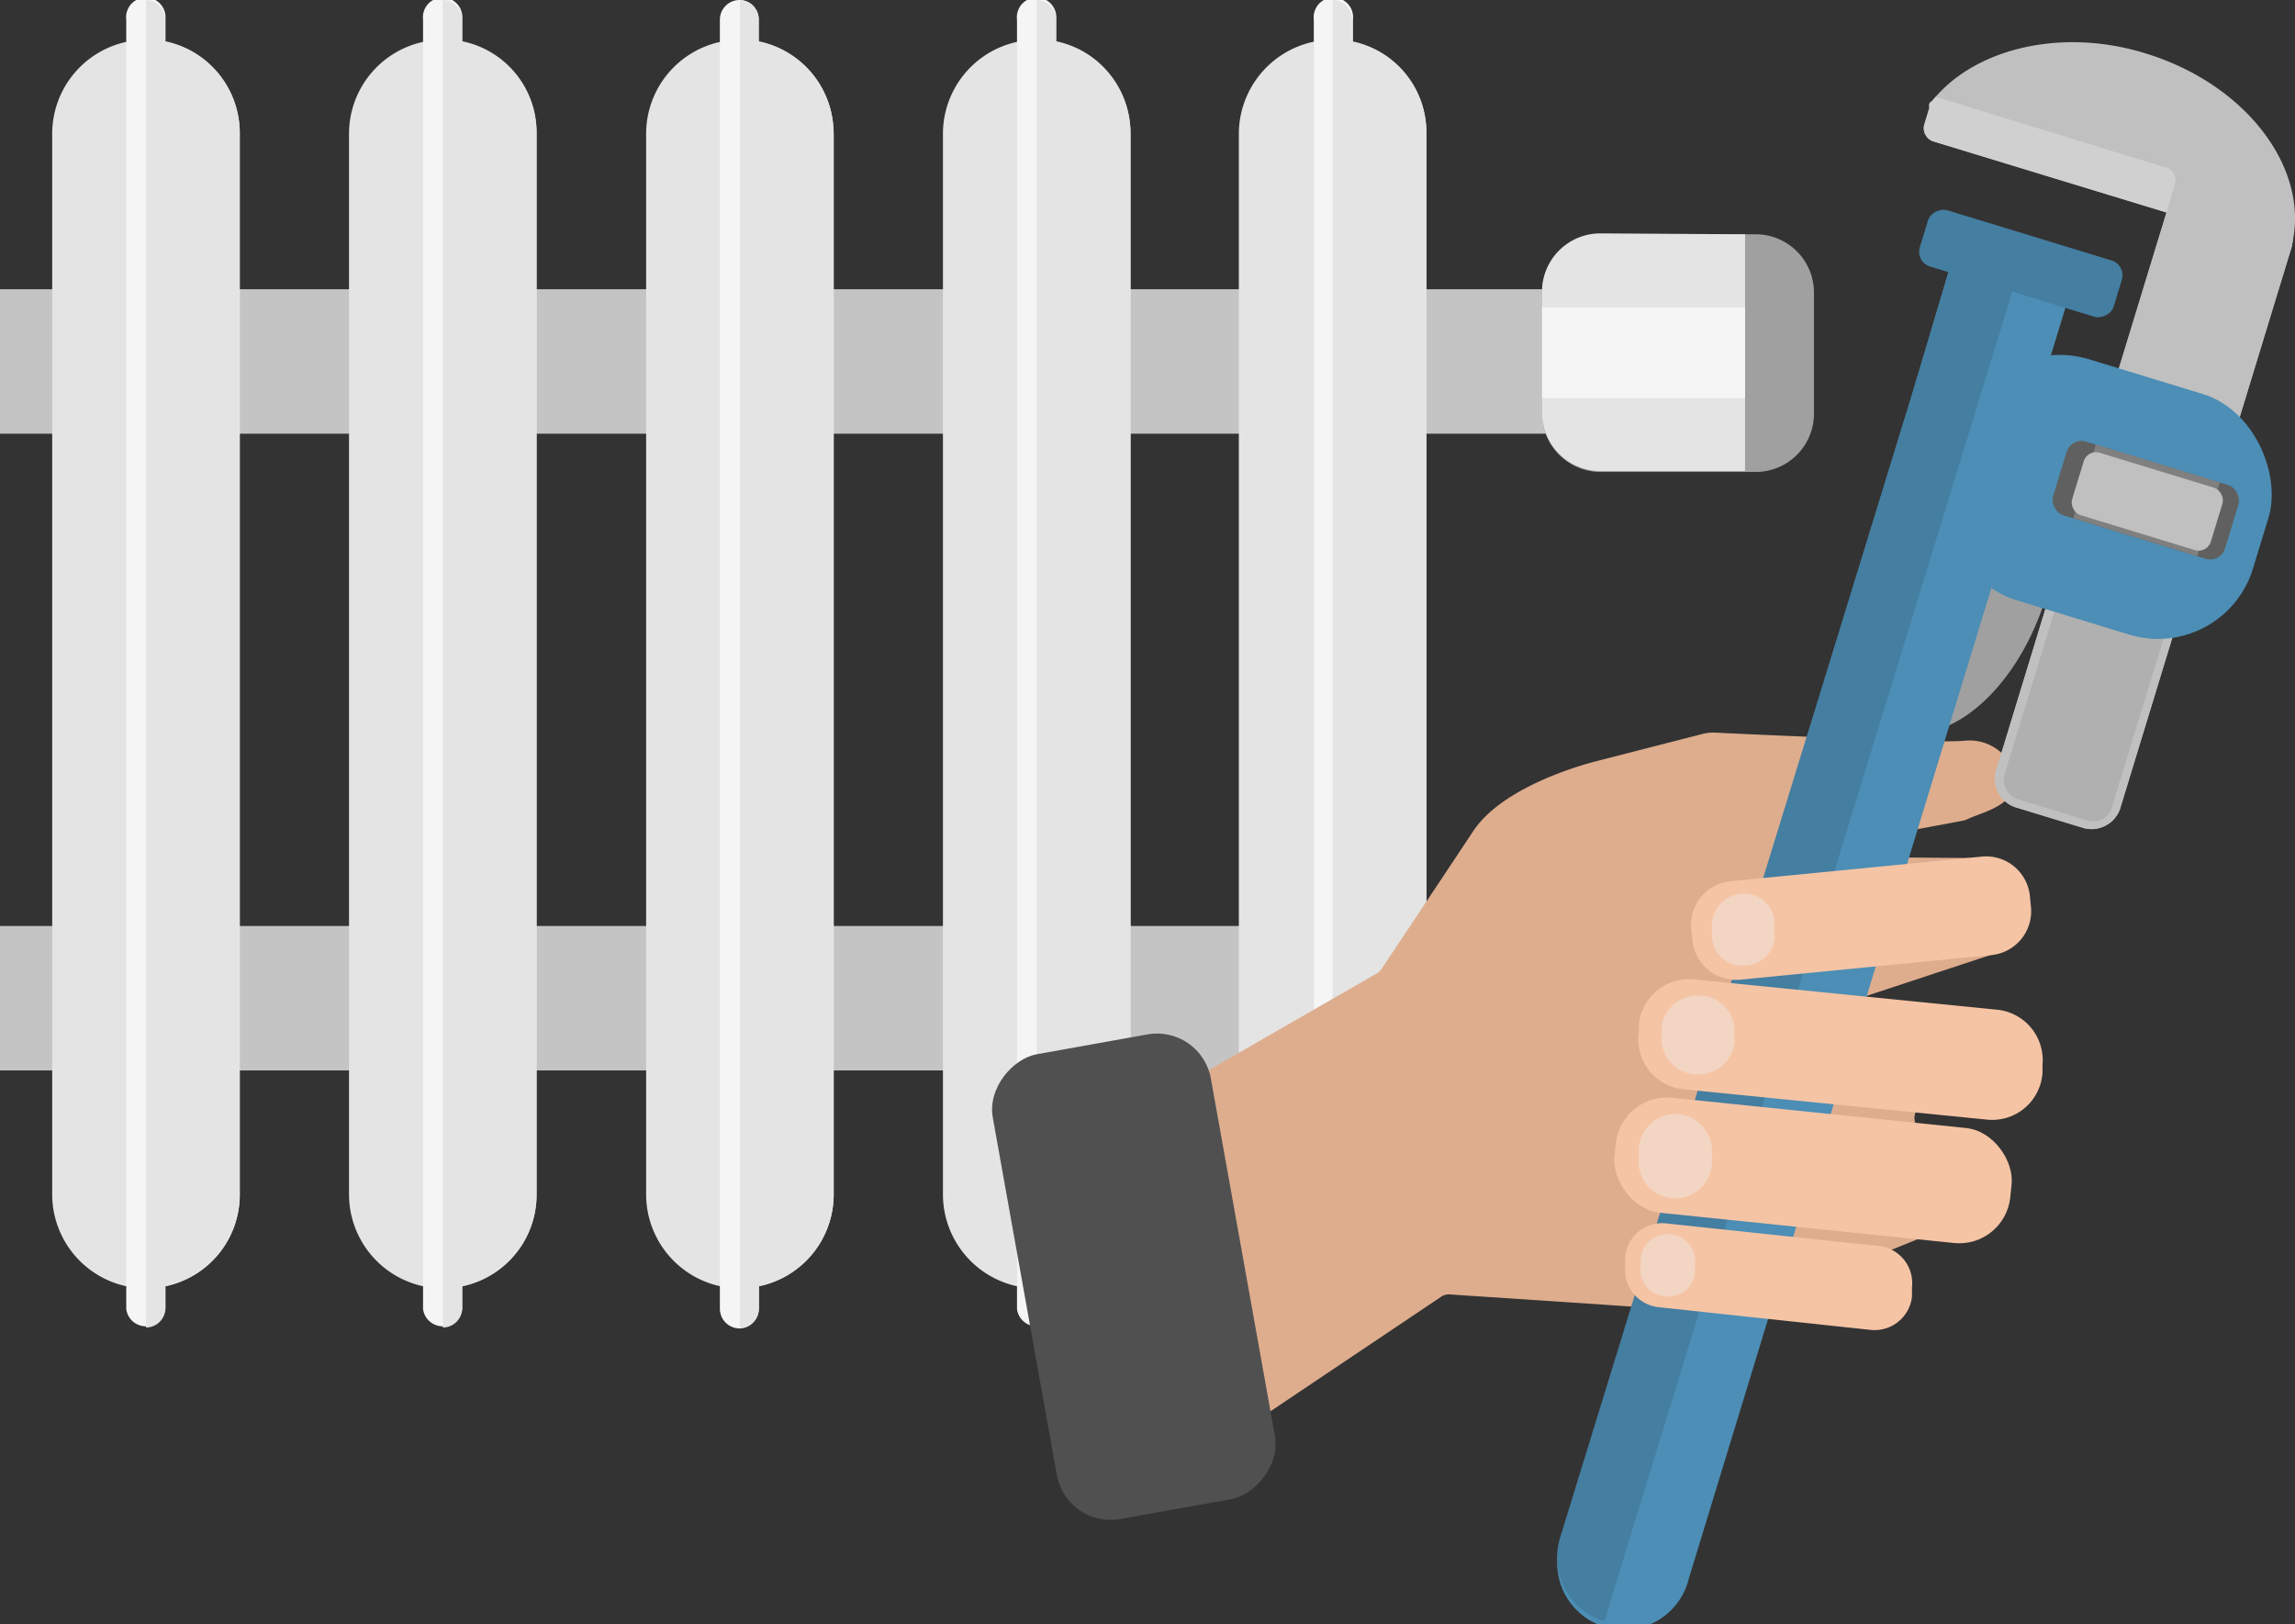
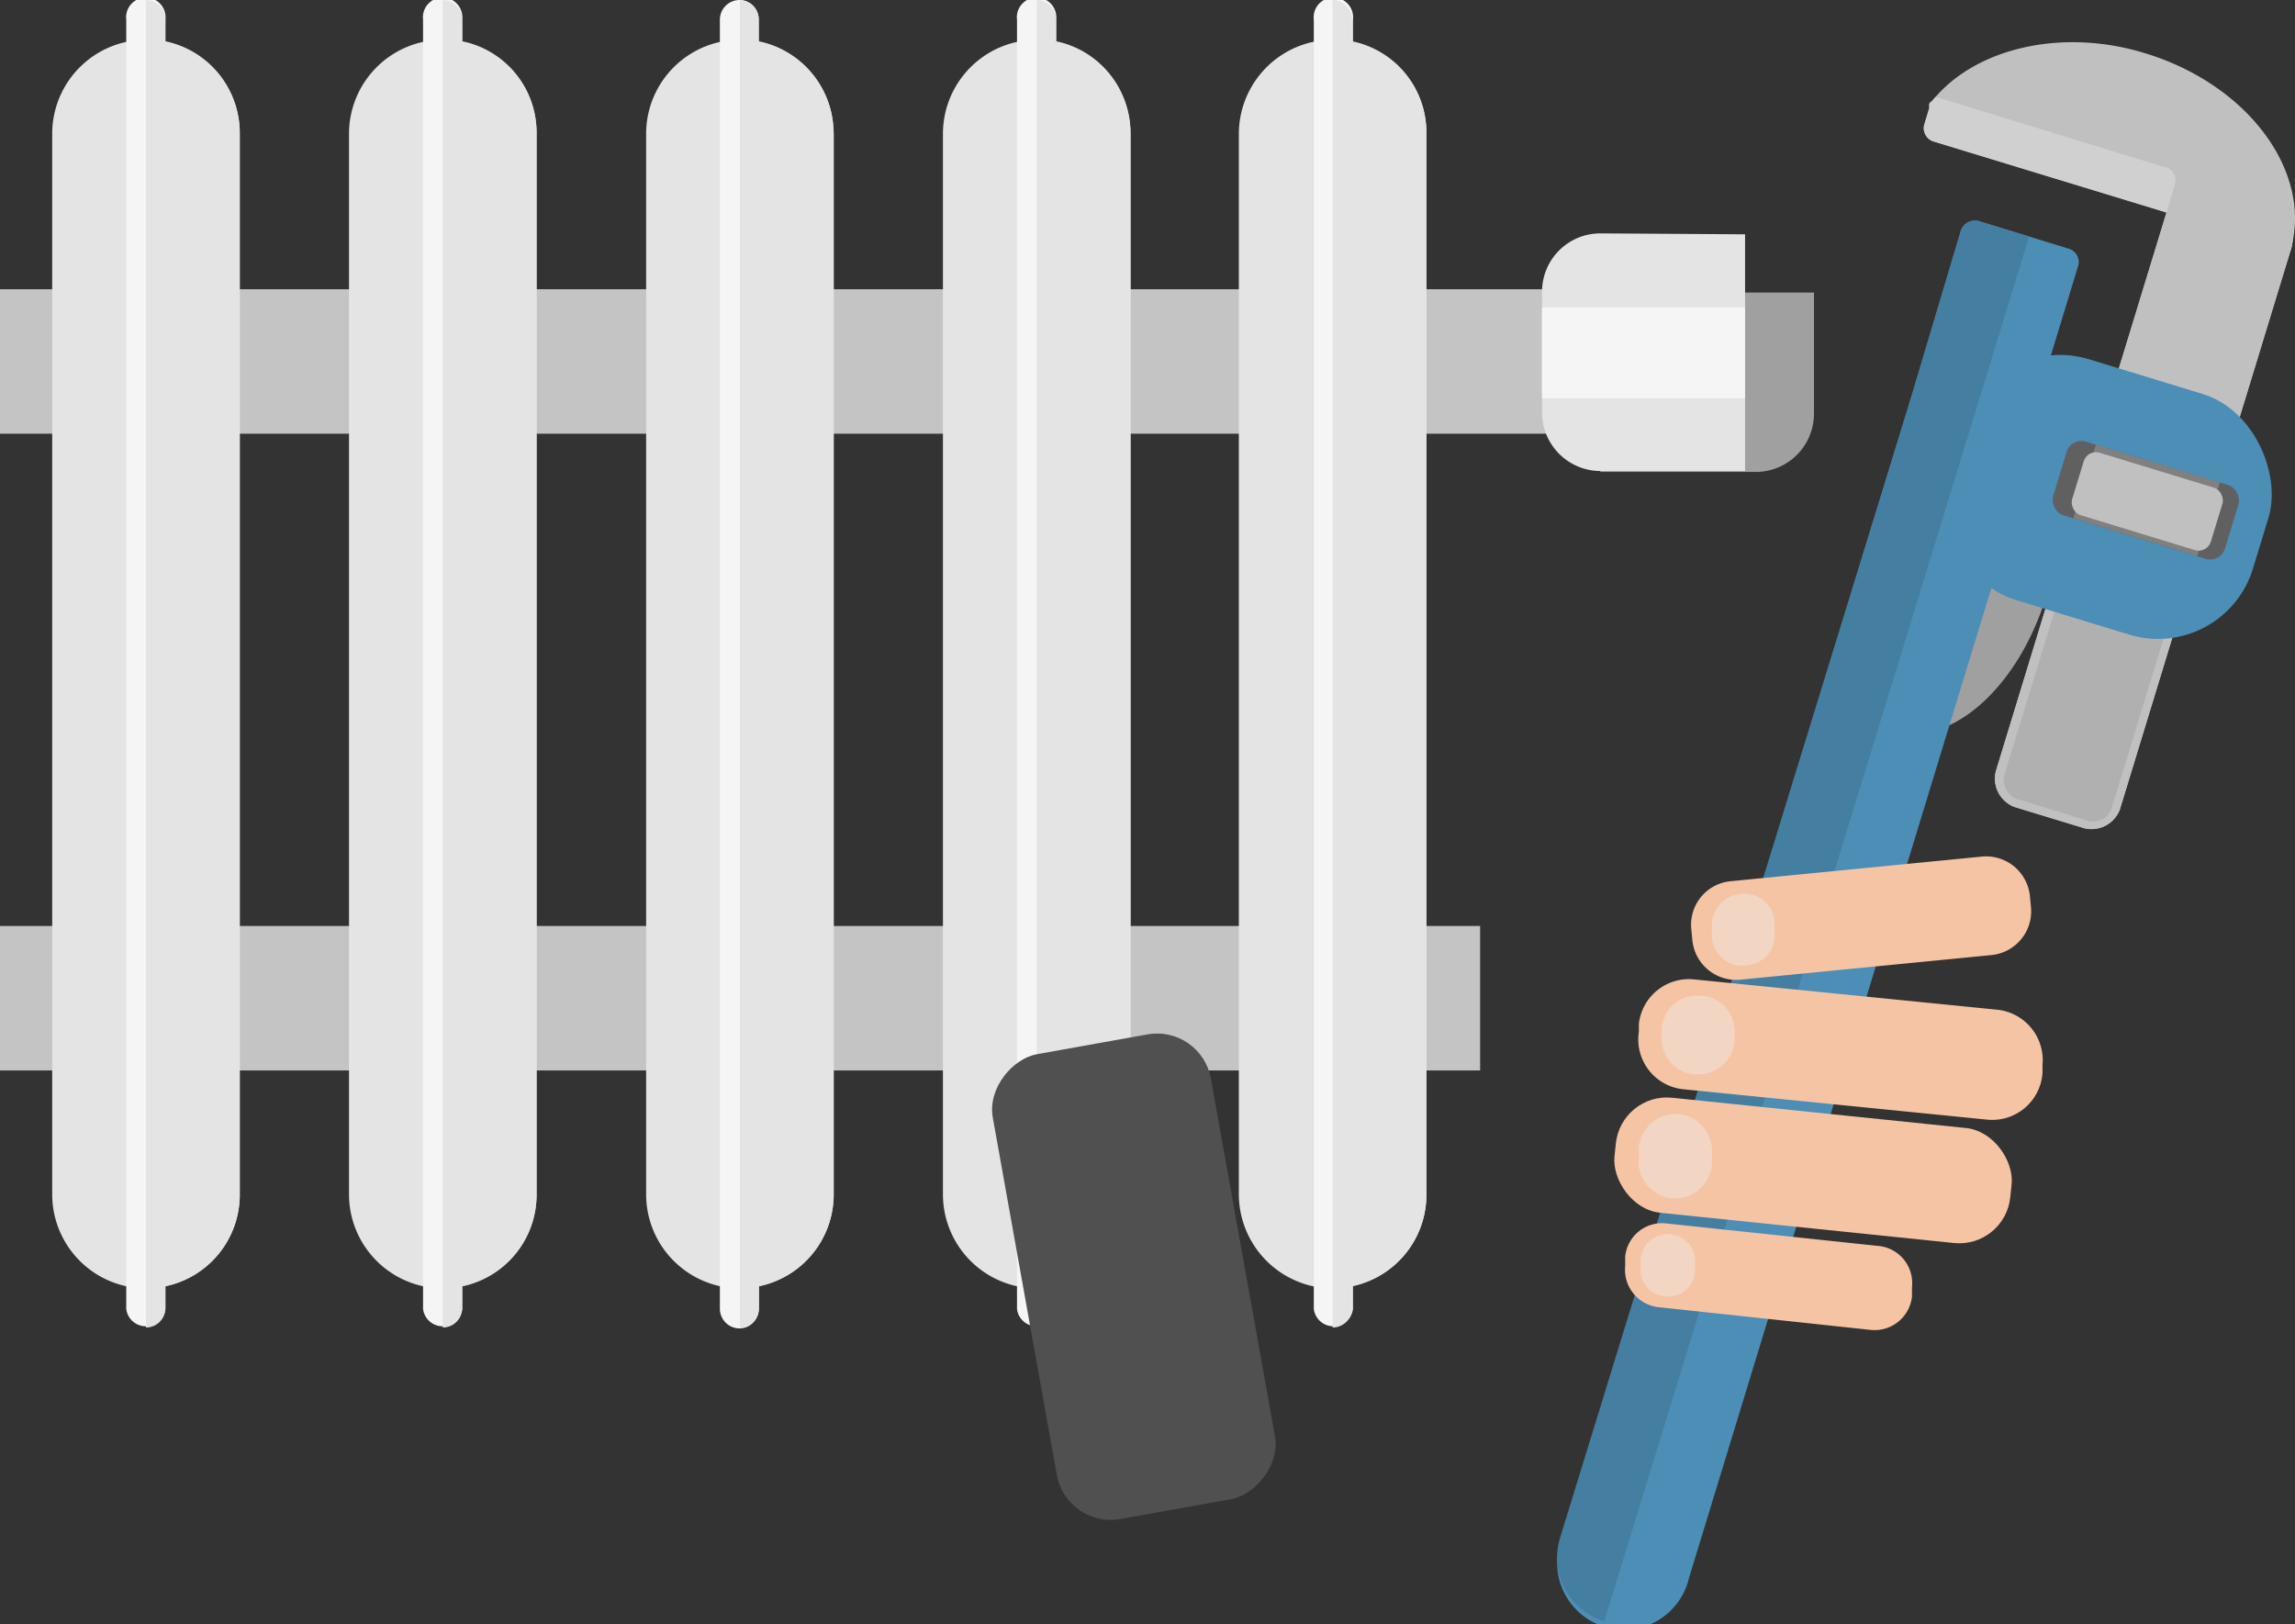
<svg xmlns="http://www.w3.org/2000/svg" viewBox="0 0 75.62 53.51">
  <rect x="0" y="0" width="75.62" height="53.51" fill="#333333" stroke="none" />
  <defs>
    <style>.cls-1{isolation:isolate;}.cls-2{fill:#c4c4c4;}.cls-3{fill:#e4e4e4;}.cls-4{fill:#f5f5f5;}.cls-5{mix-blend-mode:multiply;}.cls-6{fill:#a0a0a0;}.cls-7{fill:#dead8e;}.cls-8{fill:#505050;}.cls-9{fill:silver;}.cls-10{fill:#b0b0b0;}.cls-11{fill:#4c8eb5;}.cls-12{fill:#606060;}.cls-13{fill:#d0d0d0;}.cls-14{fill:#447ea1;}.cls-15{fill:gray;}.cls-16{fill:#f5c4a5;}.cls-17{fill:#f2d5c2;}</style>
  </defs>
  <title>radiator-telepitese-vizvezetekszereles</title>
  <g class="cls-1">
    <g id="Layer_2" data-name="Layer 2">
      <g id="illustration">
        <rect class="cls-2" y="30.51" width="48.77" height="4.76" />
        <rect class="cls-2" y="9.53" width="56.78" height="4.76" />
        <path class="cls-3" d="M7.9,4.38v35a3.08,3.08,0,0,1-2.45,3,2.79,2.79,0,0,1-.64.07,2.76,2.76,0,0,1-.65-.07,3.1,3.1,0,0,1-2.44-3v-35a3.1,3.1,0,0,1,2.44-3,2.76,2.76,0,0,1,.65-.07,2.79,2.79,0,0,1,.64.07,3.08,3.08,0,0,1,2.45,3Z" />
        <path class="cls-4" d="M5.45.65V43.13a.65.65,0,0,1-1.29,0V.65a.65.65,0,1,1,1.29,0Z" />
        <g class="cls-5">
          <path class="cls-3" d="M7.9,4.38v35a3.08,3.08,0,0,1-2.45,3v.72a.64.64,0,0,1-.64.64V0a.65.65,0,0,1,.64.65v.71a3.08,3.08,0,0,1,2.45,3Z" />
        </g>
        <path class="cls-3" d="M17.68,4.38v35a3.08,3.08,0,0,1-2.45,3,2.73,2.73,0,0,1-.64.07,2.81,2.81,0,0,1-.65-.07,3.1,3.1,0,0,1-2.44-3v-35a3.1,3.1,0,0,1,2.44-3,2.81,2.81,0,0,1,.65-.07,2.73,2.73,0,0,1,.64.07,3.06,3.06,0,0,1,2.45,3Z" />
        <path class="cls-4" d="M15.23.65V43.13a.65.65,0,0,1-1.29,0V.65a.65.65,0,1,1,1.29,0Z" />
        <g class="cls-5">
          <path class="cls-3" d="M17.68,4.38v35a3.08,3.08,0,0,1-2.45,3v.72a.64.64,0,0,1-.64.64V0a.65.65,0,0,1,.64.65v.71a3.06,3.06,0,0,1,2.45,3Z" />
        </g>
        <path class="cls-3" d="M27.47,4.38v35a3.09,3.09,0,0,1-2.46,3,2.65,2.65,0,0,1-.63.07,2.7,2.7,0,0,1-.65-.07,3.1,3.1,0,0,1-2.44-3v-35a3.1,3.1,0,0,1,2.44-3,2.7,2.7,0,0,1,.65-.07,2.65,2.65,0,0,1,.63.07,3.08,3.08,0,0,1,2.46,3Z" />
        <path class="cls-4" d="M25,.65V43.13a.64.64,0,0,1-.63.64.65.65,0,0,1-.65-.64V.65A.65.65,0,0,1,24.38,0,.64.64,0,0,1,25,.65Z" />
        <g class="cls-5">
          <path class="cls-3" d="M27.47,4.38v35a3.09,3.09,0,0,1-2.46,3v.72a.64.64,0,0,1-.63.64V0A.64.64,0,0,1,25,.65v.71a3.08,3.08,0,0,1,2.46,3Z" />
        </g>
        <path class="cls-3" d="M37.25,4.38v35a3.08,3.08,0,0,1-2.45,3,3,3,0,0,1-1.29,0,3.1,3.1,0,0,1-2.44-3v-35a3.1,3.1,0,0,1,2.44-3,3,3,0,0,1,1.29,0,3.06,3.06,0,0,1,1.54.83A3.1,3.1,0,0,1,37.25,4.38Z" />
        <path class="cls-4" d="M34.8.65V43.13a.65.65,0,0,1-1.29,0V.65a.65.65,0,1,1,1.29,0Z" />
        <g class="cls-5">
          <path class="cls-3" d="M37.25,4.38v35a3.08,3.08,0,0,1-2.45,3v.72a.64.64,0,0,1-.64.64V0a.65.65,0,0,1,.64.65v.71a3.06,3.06,0,0,1,1.54.83A3.1,3.1,0,0,1,37.25,4.38Z" />
        </g>
        <path class="cls-3" d="M47,4.38v35a3.08,3.08,0,0,1-2.45,3,2.67,2.67,0,0,1-.64.07,2.81,2.81,0,0,1-.65-.07,3.11,3.11,0,0,1-2.44-3v-35a3.11,3.11,0,0,1,2.44-3,2.81,2.81,0,0,1,.65-.07,2.67,2.67,0,0,1,.64.07,3.06,3.06,0,0,1,2.45,3Z" />
        <path class="cls-4" d="M44.58.65V43.13a.65.65,0,0,1-1.29,0V.65a.65.65,0,1,1,1.29,0Z" />
        <g class="cls-5">
          <path class="cls-3" d="M47,4.38v35a3.08,3.08,0,0,1-2.45,3v.72a.64.64,0,0,1-.64.64V0a.65.65,0,0,1,.64.65v.71a3.06,3.06,0,0,1,2.45,3Z" />
        </g>
-         <path class="cls-6" d="M59.77,9.63v4a1.92,1.92,0,0,1-1.91,1.92H52.73a1.93,1.93,0,0,1-1.92-1.92v-4a1.92,1.92,0,0,1,1.92-1.91h5.13A1.92,1.92,0,0,1,59.77,9.63Z" />
+         <path class="cls-6" d="M59.77,9.63v4a1.92,1.92,0,0,1-1.91,1.92H52.73v-4a1.92,1.92,0,0,1,1.92-1.91h5.13A1.92,1.92,0,0,1,59.77,9.63Z" />
        <path class="cls-3" d="M57.5,7.72v7.8H52.73a1.93,1.93,0,0,1-1.92-1.92v-4a1.92,1.92,0,0,1,1.92-1.91Z" />
        <rect class="cls-4" x="50.81" y="10.13" width="6.69" height="2.99" />
-         <path class="cls-7" d="M58.79,28.22l6,.05c.24,0,.56.14.58.37l.25,2.53c0,.18.59,0,.44.14l-4.7,1.55c.4,1.08,3.23,3.25,2.1,3.5h0a.49.49,0,0,0-.33.69l1.36,2.68a.49.49,0,0,1-.25.67l-4,1.63L60,42.1l-3.93,1-.66.06-7.63-.51a.44.44,0,0,0-.3.08l-10,6.71a.49.49,0,0,1-.75-.39L36.13,37.7a.49.49,0,0,1,.24-.45l9-5.18a.46.46,0,0,0,.17-.17l3-4.51c1.05-1.6,4.1-2.32,4.1-2.32l3.43-.88a1.44,1.44,0,0,1,.46-.05c1,.05,5,.23,7,.27a10.42,10.42,0,0,0,1.17,0,1.55,1.55,0,0,1,1.51.71,1.77,1.77,0,0,1,.16.34,1.18,1.18,0,0,1,0,.31c0,.78-1.08,1-1.52,1.21a.9.9,0,0,1-.28.08C63.61,27.25,58.25,28.2,58.79,28.22Z" />
        <rect class="cls-8" x="29.58" y="38.41" width="15.56" height="7.3" rx="1.8" transform="translate(2.55 86.26) rotate(-100.16)" />
        <path class="cls-9" d="M66.38,26.59l2.3.7a1,1,0,0,0,1.17-.62L75.5,8.17A.94.94,0,0,0,74.88,7l-2.3-.7a1,1,0,0,0-1.17.62l-5.65,18.5A1,1,0,0,0,66.38,26.59Z" />
        <path class="cls-9" d="M66.38,26.59l2.3.7a1,1,0,0,0,1.17-.62L75.5,8.17A.94.94,0,0,0,74.88,7l-2.3-.7a1,1,0,0,0-1.17.62l-5.65,18.5A1,1,0,0,0,66.38,26.59Z" />
        <rect class="cls-10" x="66.92" y="19.09" width="3.7" height="7.76" rx="0.63" transform="translate(9.72 -19.11) rotate(17.01)" />
        <path class="cls-6" d="M67.83,17.46l-3.09-.94-2.31,7.56c1.85.55,4.09-1.44,5-4.46A8.87,8.87,0,0,0,67.83,17.46Z" />
        <rect class="cls-11" x="64.27" y="12.23" width="10.45" height="8.29" rx="3.27" transform="translate(131.17 52.34) rotate(-163.01)" />
        <path class="cls-9" d="M75.47,8.25,63.74,4.67a.46.46,0,0,1-.34-.55l.17-.56,0-.06a.15.15,0,0,1,0-.06s0-.07.07-.09l.14-.16C65.2,1.56,68,.92,70.7,1.76,74.1,2.8,76.22,5.7,75.47,8.25Z" />
        <rect class="cls-12" x="67.74" y="15.22" width="5.92" height="2.54" rx="0.51" transform="translate(133.5 52.91) rotate(-163.01)" />
        <path class="cls-11" d="M67.29,13.89,55.65,52a2.2,2.2,0,1,1-4.2-1.28L63,13h0L64.61,7.6a.49.49,0,0,1,.61-.31l2.93.9a.46.46,0,0,1,.32.59l-1.18,3.87A2.1,2.1,0,0,1,67.29,13.89Z" />
        <path class="cls-13" d="M71.68,6l-.29,1L63.74,4.67a.46.46,0,0,1-.34-.55l.17-.56,0-.06a.15.15,0,0,1,0-.06s0-.07.07-.09l.14-.16,7.49,2.3A.45.45,0,0,1,71.68,6Z" />
        <path class="cls-14" d="M66.86,7.79l-14,45.63a2.2,2.2,0,0,1-1.46-2.74L63,13h0L64.61,7.6a.49.49,0,0,1,.61-.31Z" />
-         <rect class="cls-14" x="65.61" y="5.34" width="1.94" height="6.68" rx="0.51" transform="translate(38.83 69.82) rotate(-73.01)" />
        <rect class="cls-15" x="68.59" y="15.22" width="4.27" height="2.54" transform="translate(7.91 -19.95) rotate(16.99)" />
        <rect class="cls-9" x="68.36" y="15.45" width="4.78" height="2.15" rx="0.42" transform="translate(133.58 53.01) rotate(-163)" />
        <path class="cls-16" d="M57.17,28.62h8.31a1.45,1.45,0,0,1,1.45,1.45v.36a1.45,1.45,0,0,1-1.45,1.45H57.17a1.45,1.45,0,0,1-1.45-1.45v-.36A1.44,1.44,0,0,1,57.17,28.62Z" transform="translate(-2.66 6.13) rotate(-5.6)" />
        <path class="cls-17" d="M57.54,31.81h0a1,1,0,0,1-1.13-.93l0-.3a1.05,1.05,0,0,1,.93-1.13h0a1,1,0,0,1,1.13.93l0,.3A1,1,0,0,1,57.54,31.81Z" />
        <path class="cls-16" d="M65.47,36.89l-10-1A1.65,1.65,0,0,1,54,34l0-.26a1.66,1.66,0,0,1,1.82-1.47l10,1a1.67,1.67,0,0,1,1.48,1.82l0,.26A1.66,1.66,0,0,1,65.47,36.89Z" />
        <path class="cls-17" d="M55.91,35.4h-.1a1.19,1.19,0,0,1-1.06-1.3l0-.23a1.18,1.18,0,0,1,1.3-1.06h.1a1.19,1.19,0,0,1,1,1.31l0,.22A1.19,1.19,0,0,1,55.91,35.4Z" />
        <rect class="cls-16" x="53.19" y="36.66" width="13.11" height="3.81" rx="1.69" transform="translate(4.26 -5.92) rotate(5.88)" />
        <path class="cls-17" d="M55,39.47h0A1.21,1.21,0,0,1,54,38.14l0-.35a1.22,1.22,0,0,1,1.33-1.08h0A1.23,1.23,0,0,1,56.41,38l0,.35A1.22,1.22,0,0,1,55,39.47Z" />
        <path class="cls-16" d="M61.65,43.82l-7-.75a1.24,1.24,0,0,1-1.1-1.36l0-.31a1.22,1.22,0,0,1,1.35-1.09l7.06.75A1.23,1.23,0,0,1,63,42.41l0,.31A1.24,1.24,0,0,1,61.65,43.82Z" />
        <path class="cls-17" d="M54.84,42.71h0a.88.88,0,0,1-.78-1l0-.25a.89.89,0,0,1,1-.79h0a.89.89,0,0,1,.79,1l0,.26A.88.88,0,0,1,54.84,42.71Z" />
      </g>
    </g>
  </g>
</svg>